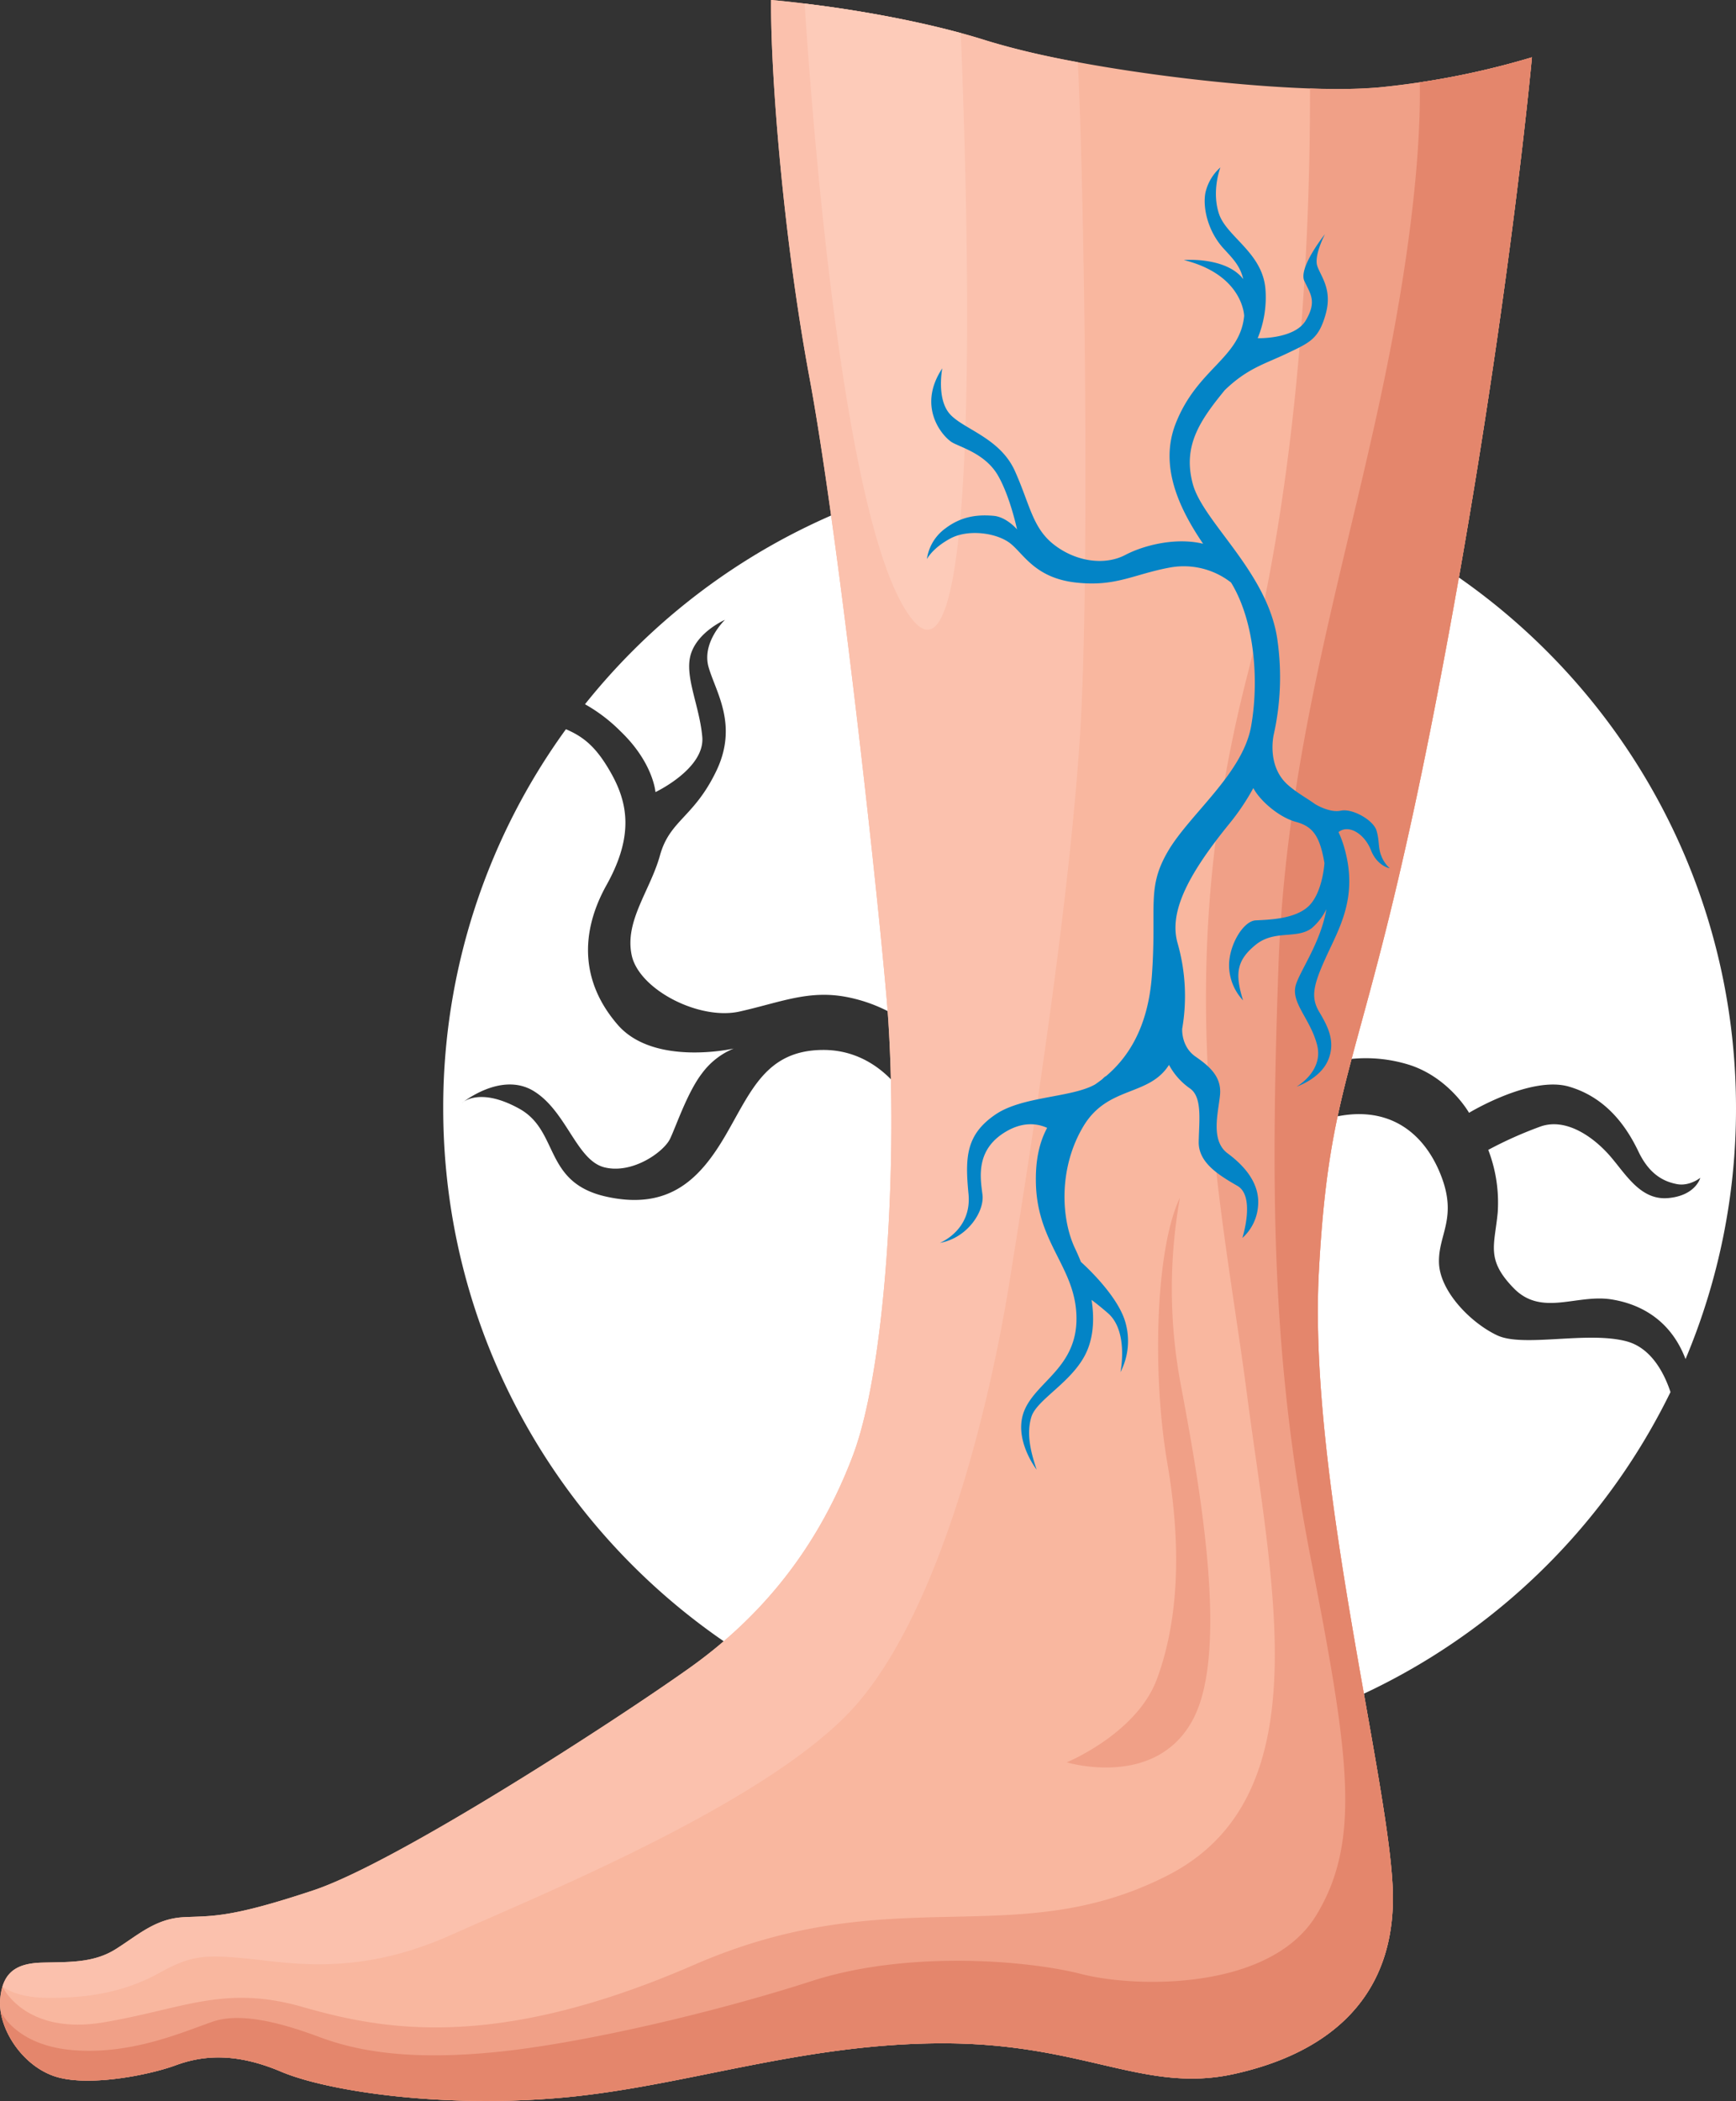
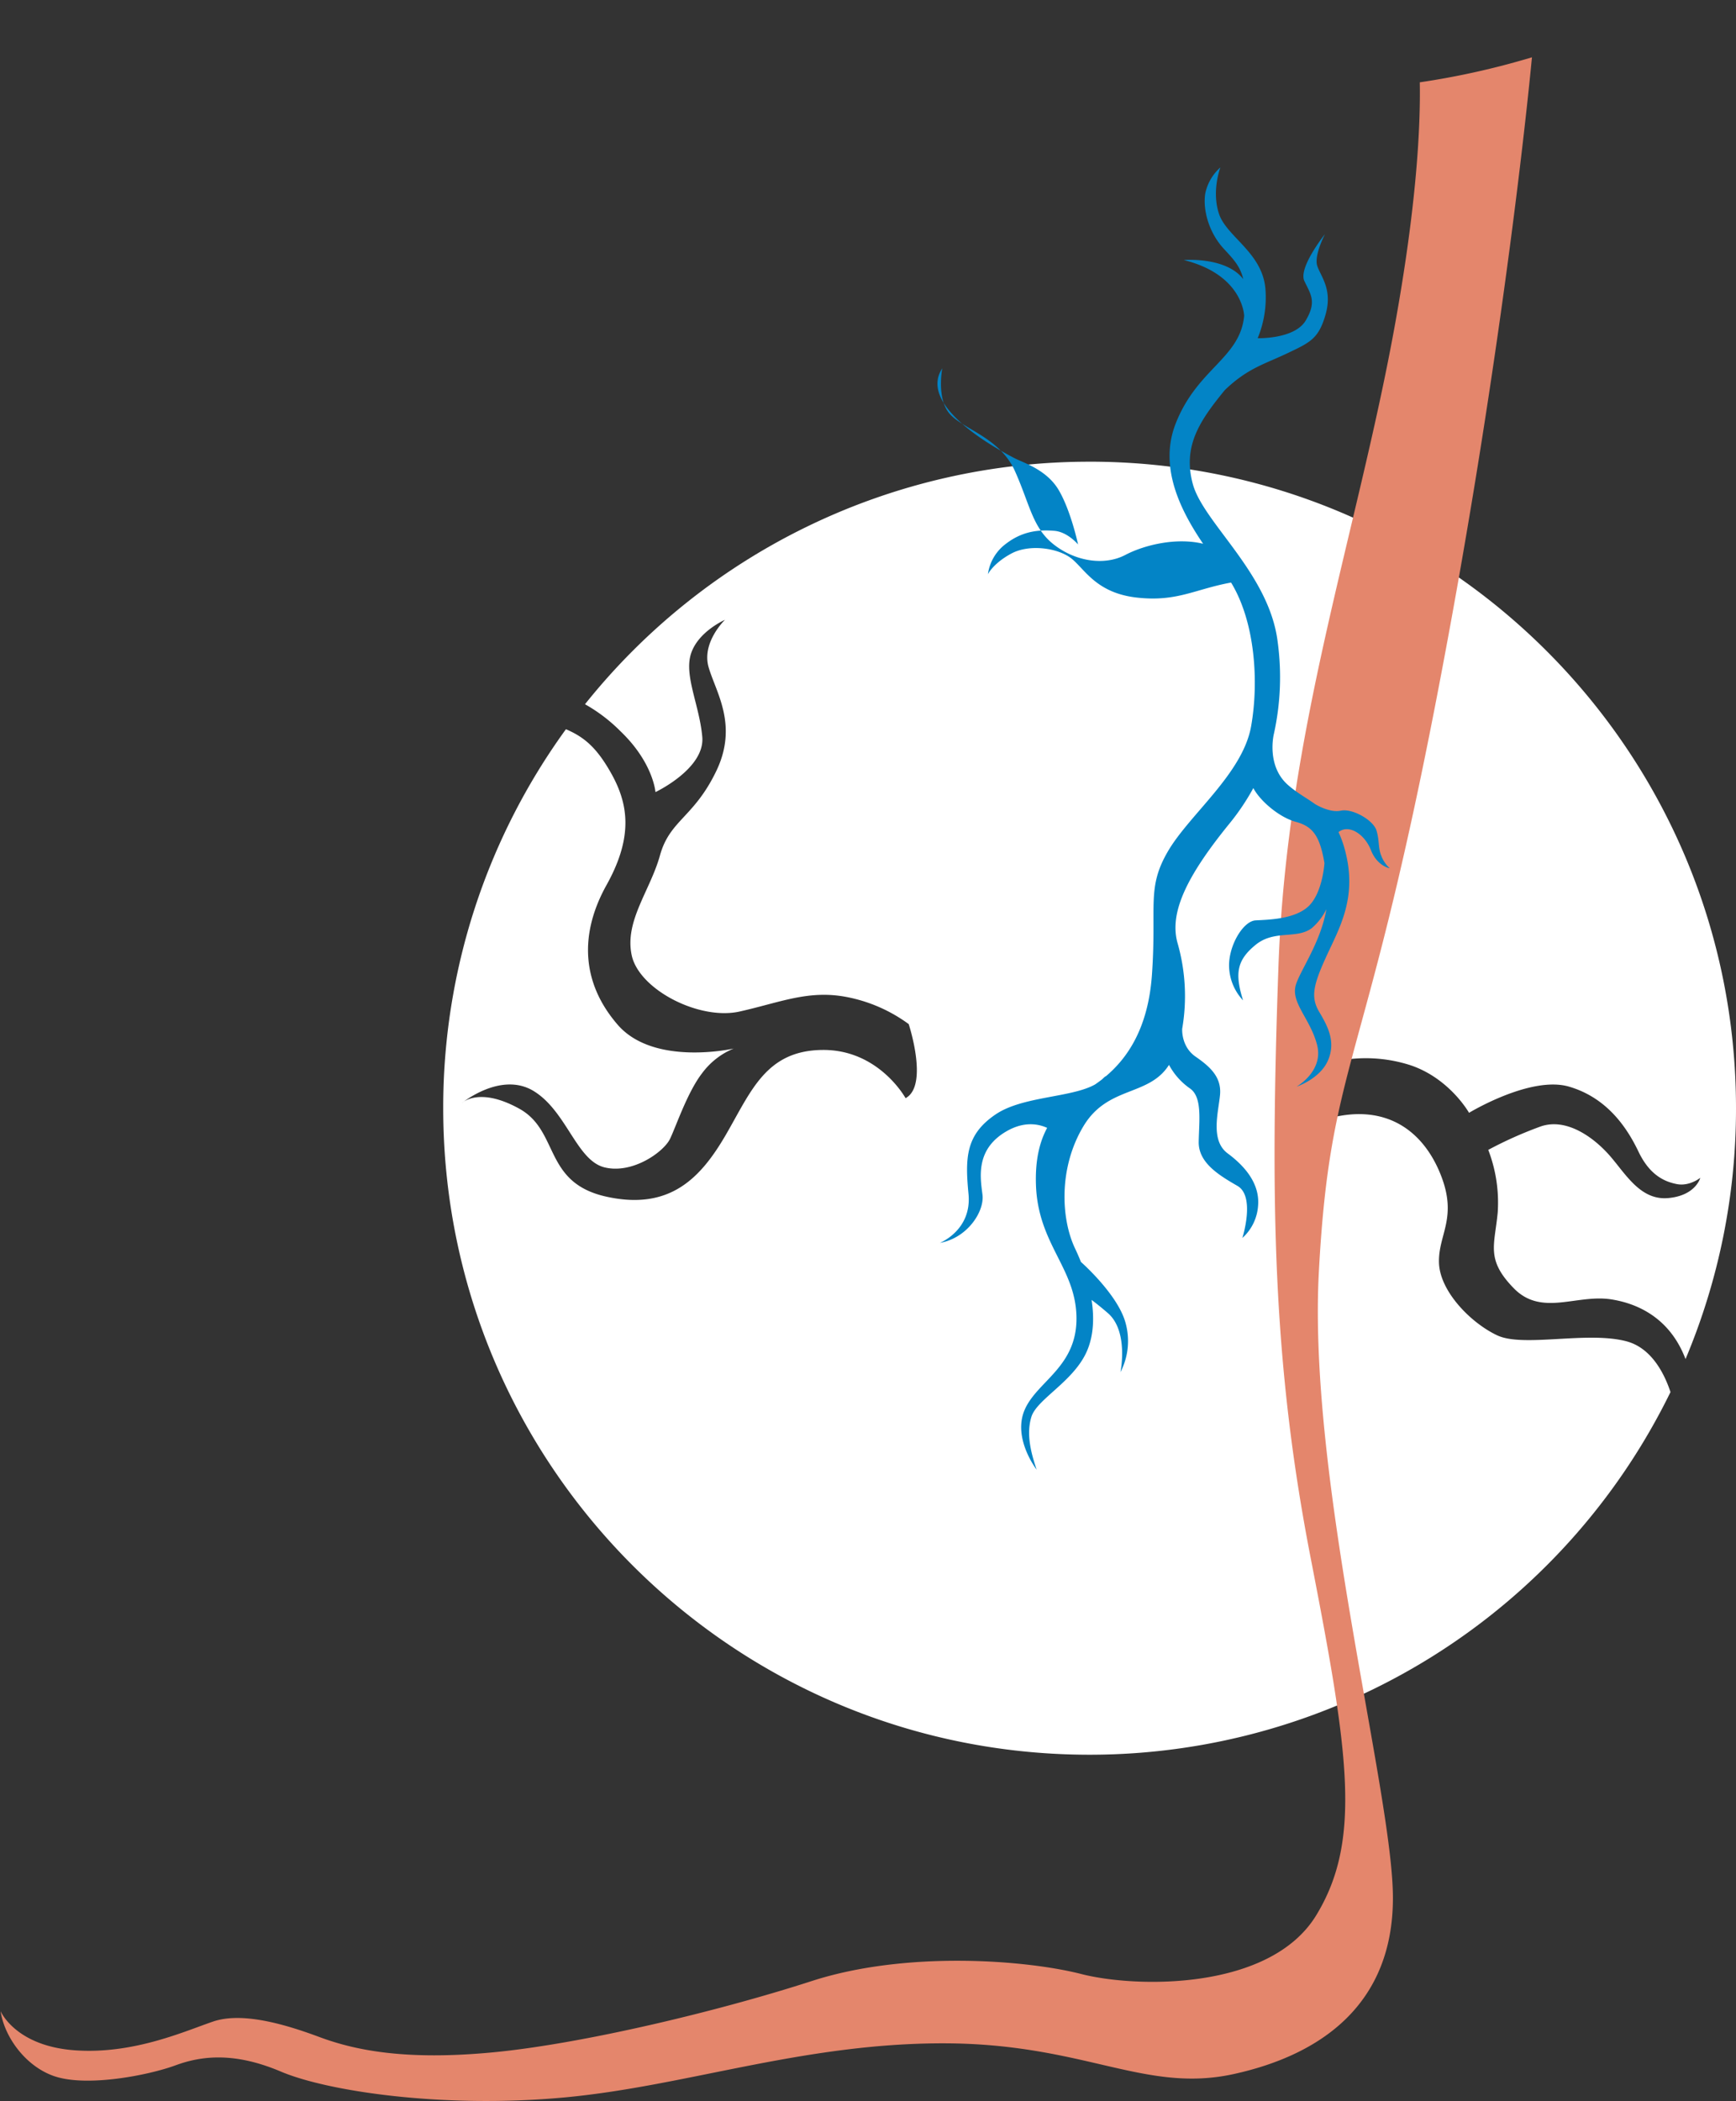
<svg xmlns="http://www.w3.org/2000/svg" width="538.124" height="651.127" viewBox="0 0 538.124 651.127">
  <rect x="0" y="0" width="538.124" height="651.127" fill="#333333" stroke="none" />
  <g id="Krampfadern_Stadium_2" data-name="Krampfadern Stadium 2" transform="translate(11923.969 23677)">
    <path id="Pfad_2091" data-name="Pfad 2091" d="M1482.787,143.086c110.662,0,200.368,89.708,200.368,200.369a199.729,199.729,0,0,1-15.644,77.745c-4.383-11.569-13.313-16.949-22.928-18.486-10.829-1.734-21.657,5.414-30.32-3.467s-5.955-13.211-4.98-23.39a45.49,45.49,0,0,0-2.924-19.491,123.955,123.955,0,0,1,16.243-7.255c8.122-2.815,16.676,3.573,21.548,9.2s9.421,13.753,17.977,12.995,9.961-6.281,9.961-6.281-3.356,2.707-7.255,1.95-8.446-2.816-11.911-10.072-9.637-16.675-21.55-20.141-30.968,8.121-30.968,8.121-5.957-10.611-18.084-14.726a45.1,45.1,0,0,0-23.391-1.192c-2.924,1.84-18.8,21.983-1.625,17.542s28.7,3.682,34.219,17.328-.757,18.734-.432,27.613,9.962,18.624,18.083,22.417,27.938-1.41,40.066,1.839c7.851,2.1,11.8,10.24,13.608,15.719A200.366,200.366,0,0,1,1482.787,543.82c-110.659,0-200.367-89.705-200.367-200.365A199.441,199.441,0,0,1,1320.458,226c5.776,2.468,9.554,5.793,13.887,13.419,5.414,9.529,7.147,19.708-1.3,34.867s-7.8,30.321,3.466,43.314,35.951,7.365,35.951,7.365a23.056,23.056,0,0,0-9.746,7.581c-4.548,5.846-8.013,16.242-9.962,20.356s-11.7,11.046-20.358,8.88-11.695-17.325-21.873-23.606-22.308,3.682-22.308,3.682,5.2-5.2,17.759,1.732,7.364,22.957,27.071,27.289,29.238-5.849,37.034-19.276,12.387-26.031,29.888-26.206,25.772,14.946,25.772,14.946c7.254-3.9.973-22.956.973-22.956a47.733,47.733,0,0,0-19.49-8.445c-11.7-2.167-20.358,1.733-32.92,4.548s-31.184-6.824-33.457-17.435,5.739-20.032,8.77-30.97,10.5-11.7,17.435-26.1-.217-24.581-2.383-32.269,5.089-14.619,5.089-14.619-8.23,3.573-10.5,10.4,2.6,16.026,3.466,25.881-14.513,17.108-14.513,17.108-.65-9.1-10.828-18.843a50.178,50.178,0,0,0-11.014-8.386,199.976,199.976,0,0,1,156.423-75.164" transform="translate(-13069 -23677.004)" fill="#fff" fill-rule="evenodd" />
-     <path id="Pfad_2092" data-name="Pfad 2092" d="M1384.054,0s36.6,3.033,66.7,12.56,95.51,17.111,121.93,14.511a250.706,250.706,0,0,0,47.213-9.312s-8.008,87.93-30.1,201.412-32.484,110.451-35.95,174.989,22.957,161.562,22.957,194.048-21.658,48.512-49.379,54.576-46.347-9.529-90.093-9.529-79.806,13.321-117.489,16.786-73.417-1.949-87.712-8.013-24.474-4.982-32.7-1.95-27.721,6.931-37.9,3.249-17.109-15.16-16.461-23.606,4.982-11.262,12.995-11.479,15.81.217,22.741-4.114,12.344-9.53,21.222-9.963,14.188.324,40.176-8.338,93.991-52.844,116.515-68.87,39.848-37.251,50.678-65.838,14.293-98.324,10.4-142.5S1404.2,161.351,1395.972,117.17,1383.844,22.313,1384.054,0" transform="translate(-13069 -23677.004)" fill="#f9b79f" fill-rule="evenodd" />
-     <path id="Pfad_2093" data-name="Pfad 2093" d="M1551.108,27.426a171.606,171.606,0,0,0,21.581-.351,250.706,250.706,0,0,0,47.213-9.312s-8.01,87.929-30.1,201.412-32.485,110.451-35.951,174.989,22.957,161.562,22.957,194.048-21.658,48.512-49.379,54.576-46.346-9.529-90.094-9.529-79.805,13.321-117.488,16.786-73.417-1.949-87.712-8.013-24.473-4.982-32.7-1.95-27.721,6.931-37.9,3.249-17.109-15.16-16.46-23.606a18.9,18.9,0,0,1,.715-4.051c.012.025,6.911,15.24,31.485,11.068,24.594-4.175,37.25-11.694,61.507-4.765s59.111,14.071,121.279-12.994,99.189-3.465,146.835-27.721,32.486-89.228,24.69-149-24.256-128.21,0-222.635c17.281-67.271,19.611-143.763,19.523-182.2m-40.324,343.757c-7.58,15.81-8.663,54.577-3.9,82.3s3.033,50.029-3.247,66.921-27.938,25.773-27.938,25.773,27.721,8.446,39.2-13.427,1.517-74.935-4.114-105.039a160.417,160.417,0,0,1,0-56.526" transform="translate(-13069 -23677.004)" fill="#f0a087" fill-rule="evenodd" />
    <path id="Pfad_2094" data-name="Pfad 2094" d="M1585.132,25.517a243.792,243.792,0,0,0,34.769-7.753s-8.009,87.929-30.1,201.411-32.485,110.452-35.951,174.99,22.957,161.562,22.957,194.047-21.657,48.512-49.379,54.577-46.346-9.53-90.093-9.53-79.805,13.321-117.489,16.787-73.417-1.95-87.711-8.013-24.474-4.982-32.7-1.95-27.721,6.93-37.9,3.249c-8.8-3.182-15.167-12.189-16.315-20.027.069.161,4.633,10.7,22.73,12.094,18.237,1.4,34.218-5.848,43.1-8.879s21.873.649,32.919,4.763,26.638,7.365,53.926,4.765,69.3-12.562,98.757-22.09,66.7-6.5,83.6-2.167,58.475,5.2,72.768-18.192,9.962-50.677-1.733-110.884-12.56-110.019-9.962-183.22,24.256-133.842,35.95-197.946c6.974-38.228,8.1-62.59,7.864-76.032" transform="translate(-13069 -23677.004)" fill="#e4866c" fill-rule="evenodd" />
-     <path id="Pfad_2095" data-name="Pfad 2095" d="M1384.054,0s36.6,3.033,66.7,12.56a248.9,248.9,0,0,0,28.38,6.717c1.98,38.222,3.807,160.163.674,208.746-3.465,53.709-15.161,127.343-21.658,168.059S1436.5,497.873,1410.942,527.76s-97.025,58.909-126.044,71.9-49.811,8.664-63.021,7.364-17.542-1.083-27.289,4.332-20.791,8.013-35.3,7.8c-6.878-.1-11.031-1.764-13.5-3.482,1.623-5.329,5.716-7.248,12.279-7.427,8.013-.217,15.81.217,22.741-4.114s12.344-9.53,21.222-9.963,14.188.324,40.176-8.338,93.991-52.844,116.515-68.87,39.848-37.251,50.678-65.838,14.293-98.324,10.4-142.5S1404.2,161.351,1395.972,117.17,1383.844,22.313,1384.054,0" transform="translate(-13069 -23677.004)" fill="#fbc1ad" fill-rule="evenodd" />
-     <path id="Pfad_2096" data-name="Pfad 2096" d="M1394.444,1.117a357.36,357.36,0,0,1,48.4,9.125c2.1,50.888,6.878,206.992-14.565,182.277-21.24-24.479-31.109-149.774-33.837-191.4" transform="translate(-13069 -23677.004)" fill="#fdcbb9" fill-rule="evenodd" />
-     <path id="Pfad_2098" data-name="Pfad 2098" d="M1466.368,455.474s-7.579-9.746-3.682-18.625,16.244-13.211,16.027-28.588-11.966-22.618-12.562-41.149c-.248-7.707,1.171-13.308,3.475-17.568-2.837-1.284-7.264-2.057-12.685,1.11-9.637,5.632-8.013,14.4-7.364,19.6s-4.656,13.427-13.21,14.941c0,0,9.963-3.9,8.88-15.16s-.867-18.408,8.446-24.689c8.369-5.644,23.42-5.124,30.778-9.248.719-.491,1.45-1.021,2.185-1.594.784-.766,1.133-1.036,1.149-.932,6.537-5.505,13.115-14.719,14.3-31.433,1.516-21.441-1.733-26.855,4.981-38.334s23.173-24.04,25.772-38.767c2.4-13.6,1.292-32.178-6.222-44.494a23.8,23.8,0,0,0-18.913-4.66c-11.262,2.057-16.784,6.064-29.237,4.656s-16.027-8.663-20.142-12.019-13.1-4.657-18.733-1.625-7.255,6.389-7.255,6.389a14.1,14.1,0,0,1,5.739-9.53c5.414-4.114,10.72-4.224,14.835-3.9s7.364,4.224,7.364,4.224-2.167-10.288-5.957-16.786-11.152-8.554-13.968-10.071S1429,126.4,1437.117,114.16c0,0-1.84,9.314,2.275,14.078s15.592,7.365,20.249,17.76,5.414,17.541,12.019,22.739,15.593,6.715,22.2,3.249c5.933-3.112,15.83-5.485,24.11-3.461-7.408-10.9-13.674-24.084-8.5-37.262,6.715-17.109,19.927-20.141,21.226-33.352,0,0-.236-12.713-18.7-17.316,0,0,13.022-1.111,18.422,5.914-1-4.176-3.216-6.337-6.113-9.5-4.765-5.2-6.5-12.453-5.632-17.217a14.886,14.886,0,0,1,4.656-7.906s-2.814,7.256-.432,14.4,13.536,12.02,14.4,23.389a33.19,33.19,0,0,1-2.411,15.146h0s11.435.349,14.9-5.5,1.524-8.106-.429-12.229,6.385-14.517,6.385-14.517-3.466,6.605-2.383,9.854,4.765,7.256,2.6,14.943-4.873,8.771-11.911,12.128-12.284,4.6-19.352,11.4l0,0c-7.758,9.483-13.1,17.309-9.921,29.091,3.25,12.021,23.711,27.724,26.31,48.949a81.433,81.433,0,0,1-1.2,28.62h0s-2.379,9.715,4.335,15.67c2.79,2.476,5.712,4,8.439,5.965l0,0c.135.084,4.5,2.792,8.017,2.046,3.574-.758,10.071,2.923,11.045,6.172s.432,5.306,1.516,7.9a9.91,9.91,0,0,0,2.6,3.79s-3.9-.651-5.847-5.631-6.872-8.143-10.042-5.587h0a34.473,34.473,0,0,1,2.137,6.127c3.682,14.4-1.948,23.716-5.955,32.486s-4.873,12.562-2.166,17.109,5.2,9.313,2.707,15.052-9.745,8.121-9.745,8.121,8.445-4.765,6.388-12.885-8.23-13.1-6.606-18.627c1.3-4.419,7.733-13.212,9.472-23.486a18.271,18.271,0,0,1-4.492,5.835c-4.657,3.574-11.585.433-17.433,5.2s-6.5,8.879-3.9,17.218a15.962,15.962,0,0,1-4.332-10.395c-.217-6.5,4.332-14.186,8.23-14.4s12.344-.324,16.567-4.548,4.758-13.145,4.763-13.208c-1.452-8.474-3.632-11.357-8.877-12.778-5.11-1.387-11.05-6.446-13.169-10.465a71.552,71.552,0,0,1-7.4,11c-13.212,16.244-18.842,27.722-16.027,37.251a59.657,59.657,0,0,1,1.378,26.336h0s-.406,5.5,4.141,8.642,8.122,6.389,7.58,11.912-3.032,14.075,2.382,18.082,9.962,9.42,9.421,16.135a14.732,14.732,0,0,1-4.873,10.071s4.115-12.886-1.516-16.135S1516.5,360.4,1516.607,353.9s1.191-13.861-2.707-16.567a20.949,20.949,0,0,1-6.5-7.307c-6.281,9.894-18.953,6.384-26.523,19-7.8,12.994-6.931,28.805-2.6,37.9.63,1.324,1.243,2.719,1.816,4.167,0,0,11.284,9.909,13.775,18.681a21.017,21.017,0,0,1-1.516,15.484s2.6-12.668-3.9-18.3c-2.092-1.814-3.759-3.131-5.055-4.087.823,5.292.662,10.636-1.224,15.348-3.9,9.746-15.7,15.269-17.435,20.9s.109,11.8,1.629,16.352" transform="translate(-13069 -23677.004)" fill="#0384c6" fill-rule="evenodd" />
+     <path id="Pfad_2098" data-name="Pfad 2098" d="M1466.368,455.474s-7.579-9.746-3.682-18.625,16.244-13.211,16.027-28.588-11.966-22.618-12.562-41.149c-.248-7.707,1.171-13.308,3.475-17.568-2.837-1.284-7.264-2.057-12.685,1.11-9.637,5.632-8.013,14.4-7.364,19.6s-4.656,13.427-13.21,14.941c0,0,9.963-3.9,8.88-15.16s-.867-18.408,8.446-24.689c8.369-5.644,23.42-5.124,30.778-9.248.719-.491,1.45-1.021,2.185-1.594.784-.766,1.133-1.036,1.149-.932,6.537-5.505,13.115-14.719,14.3-31.433,1.516-21.441-1.733-26.855,4.981-38.334s23.173-24.04,25.772-38.767c2.4-13.6,1.292-32.178-6.222-44.494c-11.262,2.057-16.784,6.064-29.237,4.656s-16.027-8.663-20.142-12.019-13.1-4.657-18.733-1.625-7.255,6.389-7.255,6.389a14.1,14.1,0,0,1,5.739-9.53c5.414-4.114,10.72-4.224,14.835-3.9s7.364,4.224,7.364,4.224-2.167-10.288-5.957-16.786-11.152-8.554-13.968-10.071S1429,126.4,1437.117,114.16c0,0-1.84,9.314,2.275,14.078s15.592,7.365,20.249,17.76,5.414,17.541,12.019,22.739,15.593,6.715,22.2,3.249c5.933-3.112,15.83-5.485,24.11-3.461-7.408-10.9-13.674-24.084-8.5-37.262,6.715-17.109,19.927-20.141,21.226-33.352,0,0-.236-12.713-18.7-17.316,0,0,13.022-1.111,18.422,5.914-1-4.176-3.216-6.337-6.113-9.5-4.765-5.2-6.5-12.453-5.632-17.217a14.886,14.886,0,0,1,4.656-7.906s-2.814,7.256-.432,14.4,13.536,12.02,14.4,23.389a33.19,33.19,0,0,1-2.411,15.146h0s11.435.349,14.9-5.5,1.524-8.106-.429-12.229,6.385-14.517,6.385-14.517-3.466,6.605-2.383,9.854,4.765,7.256,2.6,14.943-4.873,8.771-11.911,12.128-12.284,4.6-19.352,11.4l0,0c-7.758,9.483-13.1,17.309-9.921,29.091,3.25,12.021,23.711,27.724,26.31,48.949a81.433,81.433,0,0,1-1.2,28.62h0s-2.379,9.715,4.335,15.67c2.79,2.476,5.712,4,8.439,5.965l0,0c.135.084,4.5,2.792,8.017,2.046,3.574-.758,10.071,2.923,11.045,6.172s.432,5.306,1.516,7.9a9.91,9.91,0,0,0,2.6,3.79s-3.9-.651-5.847-5.631-6.872-8.143-10.042-5.587h0a34.473,34.473,0,0,1,2.137,6.127c3.682,14.4-1.948,23.716-5.955,32.486s-4.873,12.562-2.166,17.109,5.2,9.313,2.707,15.052-9.745,8.121-9.745,8.121,8.445-4.765,6.388-12.885-8.23-13.1-6.606-18.627c1.3-4.419,7.733-13.212,9.472-23.486a18.271,18.271,0,0,1-4.492,5.835c-4.657,3.574-11.585.433-17.433,5.2s-6.5,8.879-3.9,17.218a15.962,15.962,0,0,1-4.332-10.395c-.217-6.5,4.332-14.186,8.23-14.4s12.344-.324,16.567-4.548,4.758-13.145,4.763-13.208c-1.452-8.474-3.632-11.357-8.877-12.778-5.11-1.387-11.05-6.446-13.169-10.465a71.552,71.552,0,0,1-7.4,11c-13.212,16.244-18.842,27.722-16.027,37.251a59.657,59.657,0,0,1,1.378,26.336h0s-.406,5.5,4.141,8.642,8.122,6.389,7.58,11.912-3.032,14.075,2.382,18.082,9.962,9.42,9.421,16.135a14.732,14.732,0,0,1-4.873,10.071s4.115-12.886-1.516-16.135S1516.5,360.4,1516.607,353.9s1.191-13.861-2.707-16.567a20.949,20.949,0,0,1-6.5-7.307c-6.281,9.894-18.953,6.384-26.523,19-7.8,12.994-6.931,28.805-2.6,37.9.63,1.324,1.243,2.719,1.816,4.167,0,0,11.284,9.909,13.775,18.681a21.017,21.017,0,0,1-1.516,15.484s2.6-12.668-3.9-18.3c-2.092-1.814-3.759-3.131-5.055-4.087.823,5.292.662,10.636-1.224,15.348-3.9,9.746-15.7,15.269-17.435,20.9s.109,11.8,1.629,16.352" transform="translate(-13069 -23677.004)" fill="#0384c6" fill-rule="evenodd" />
  </g>
</svg>